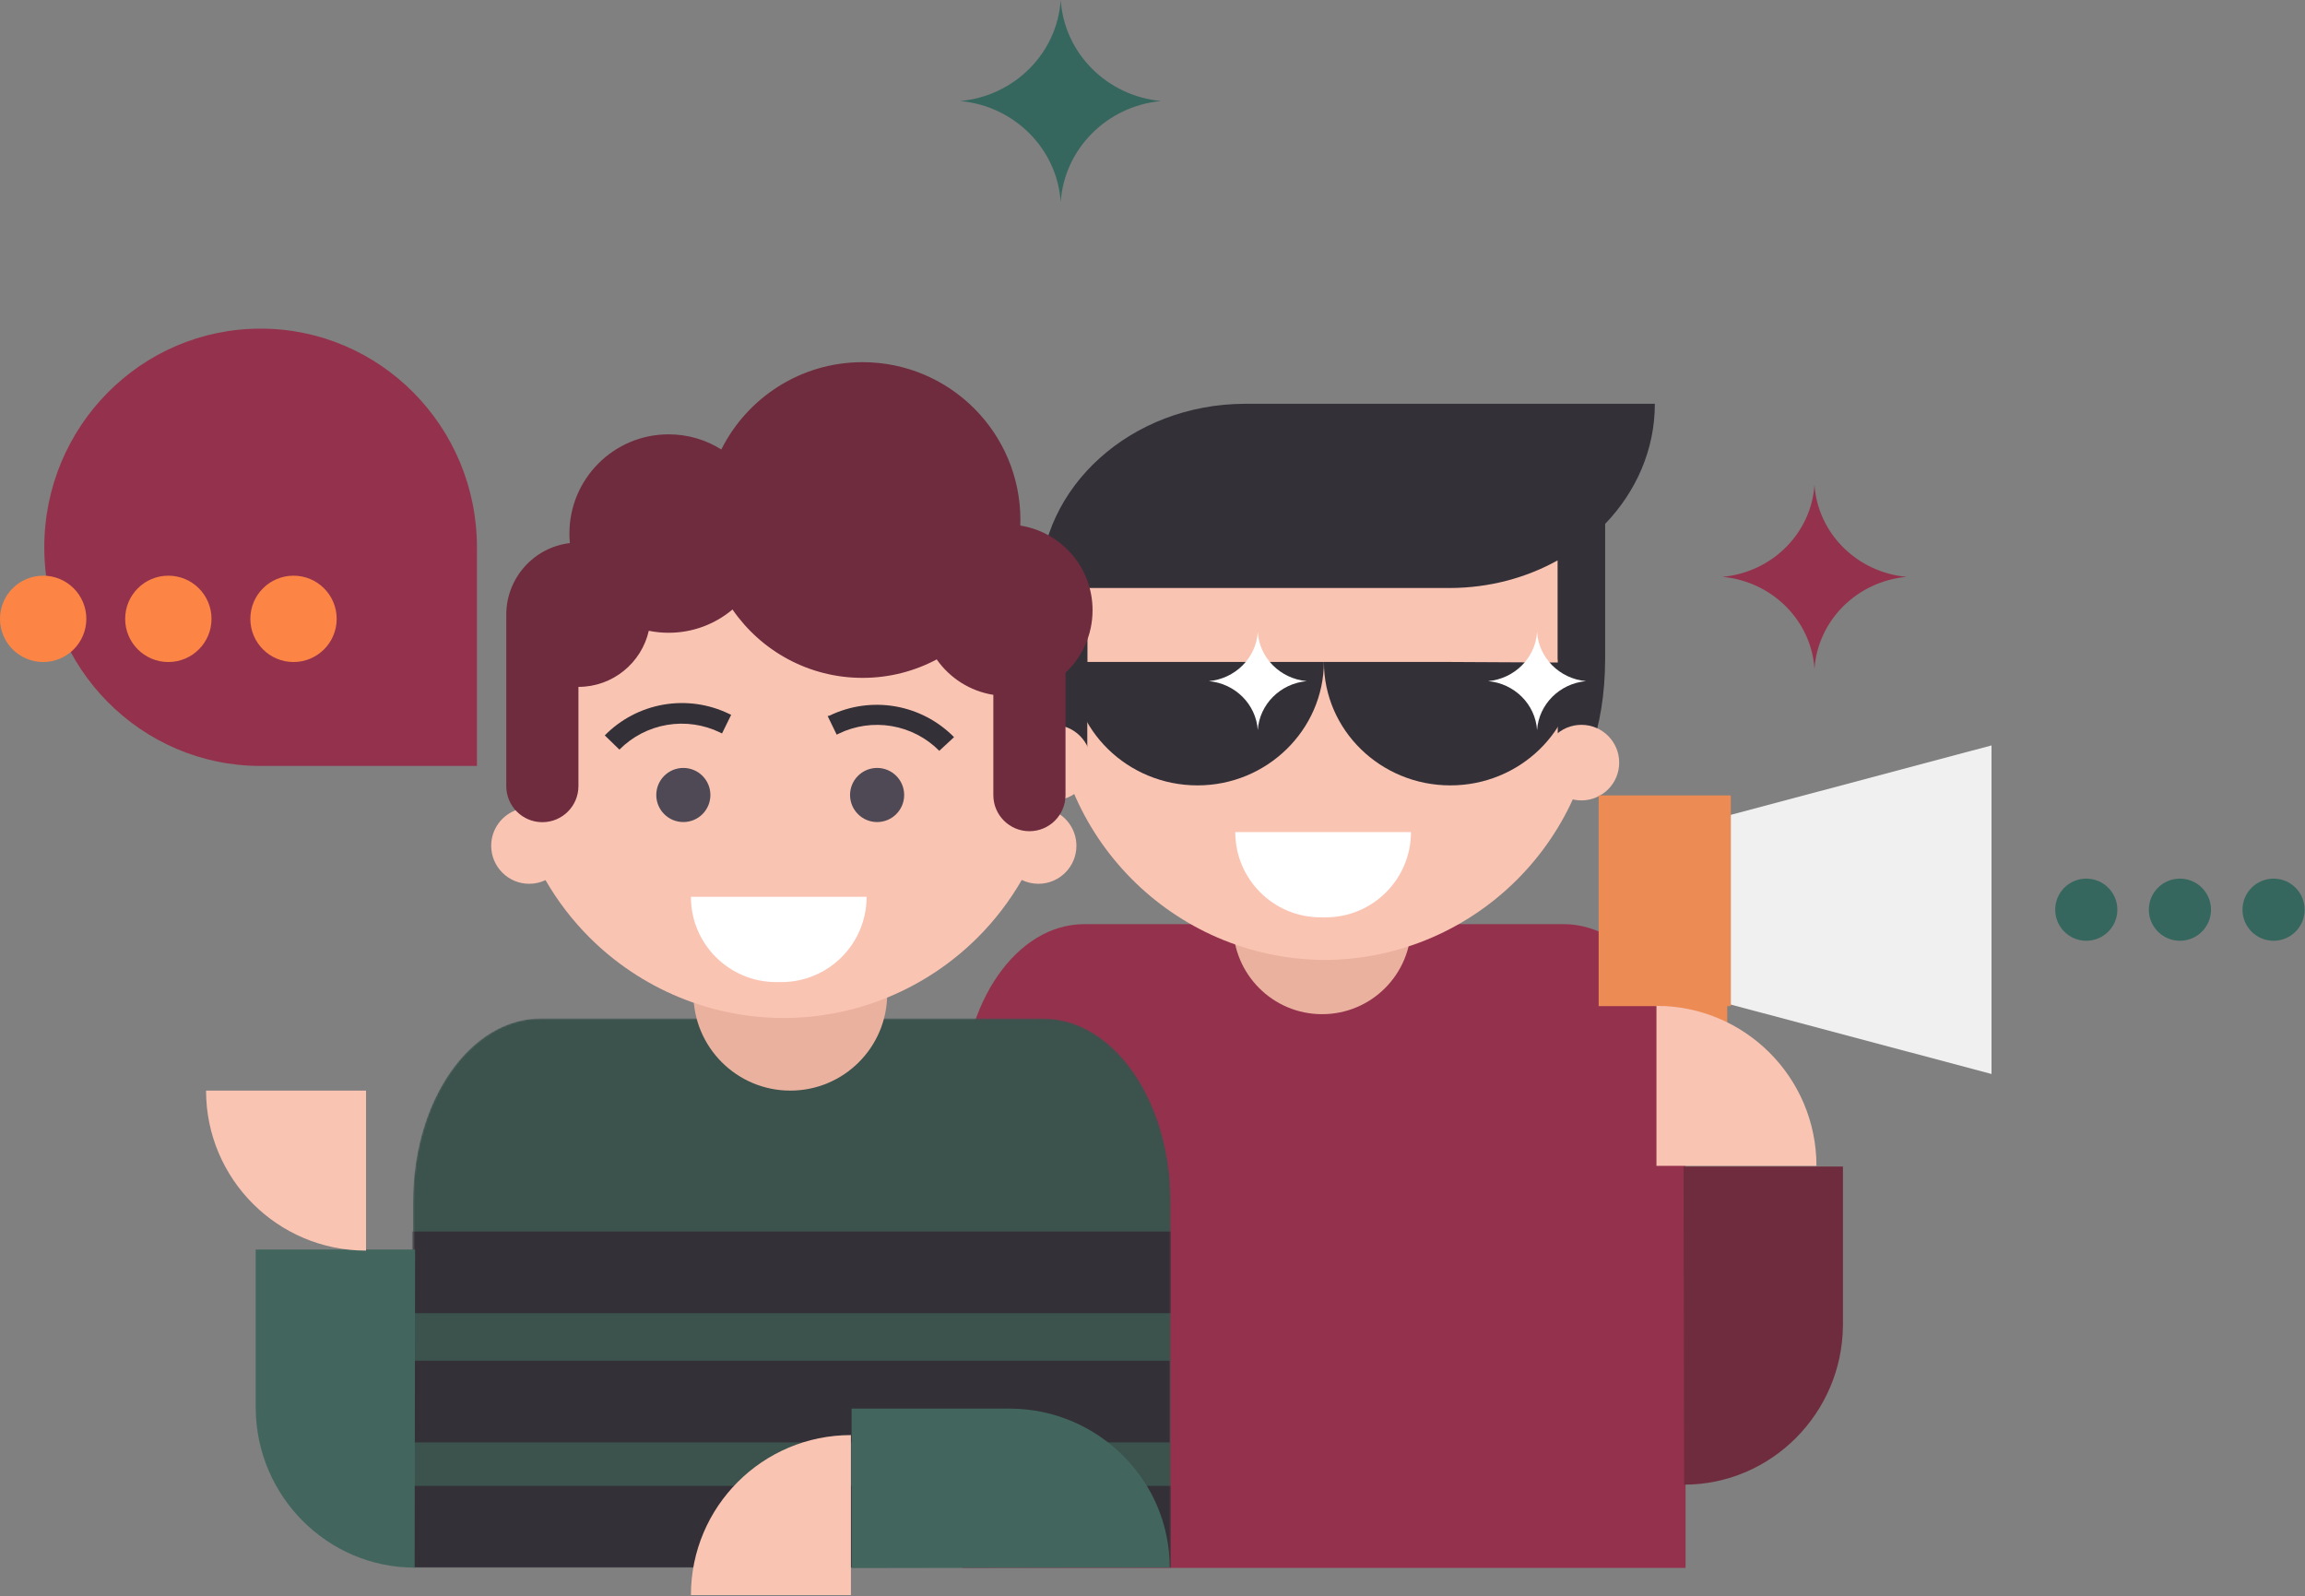
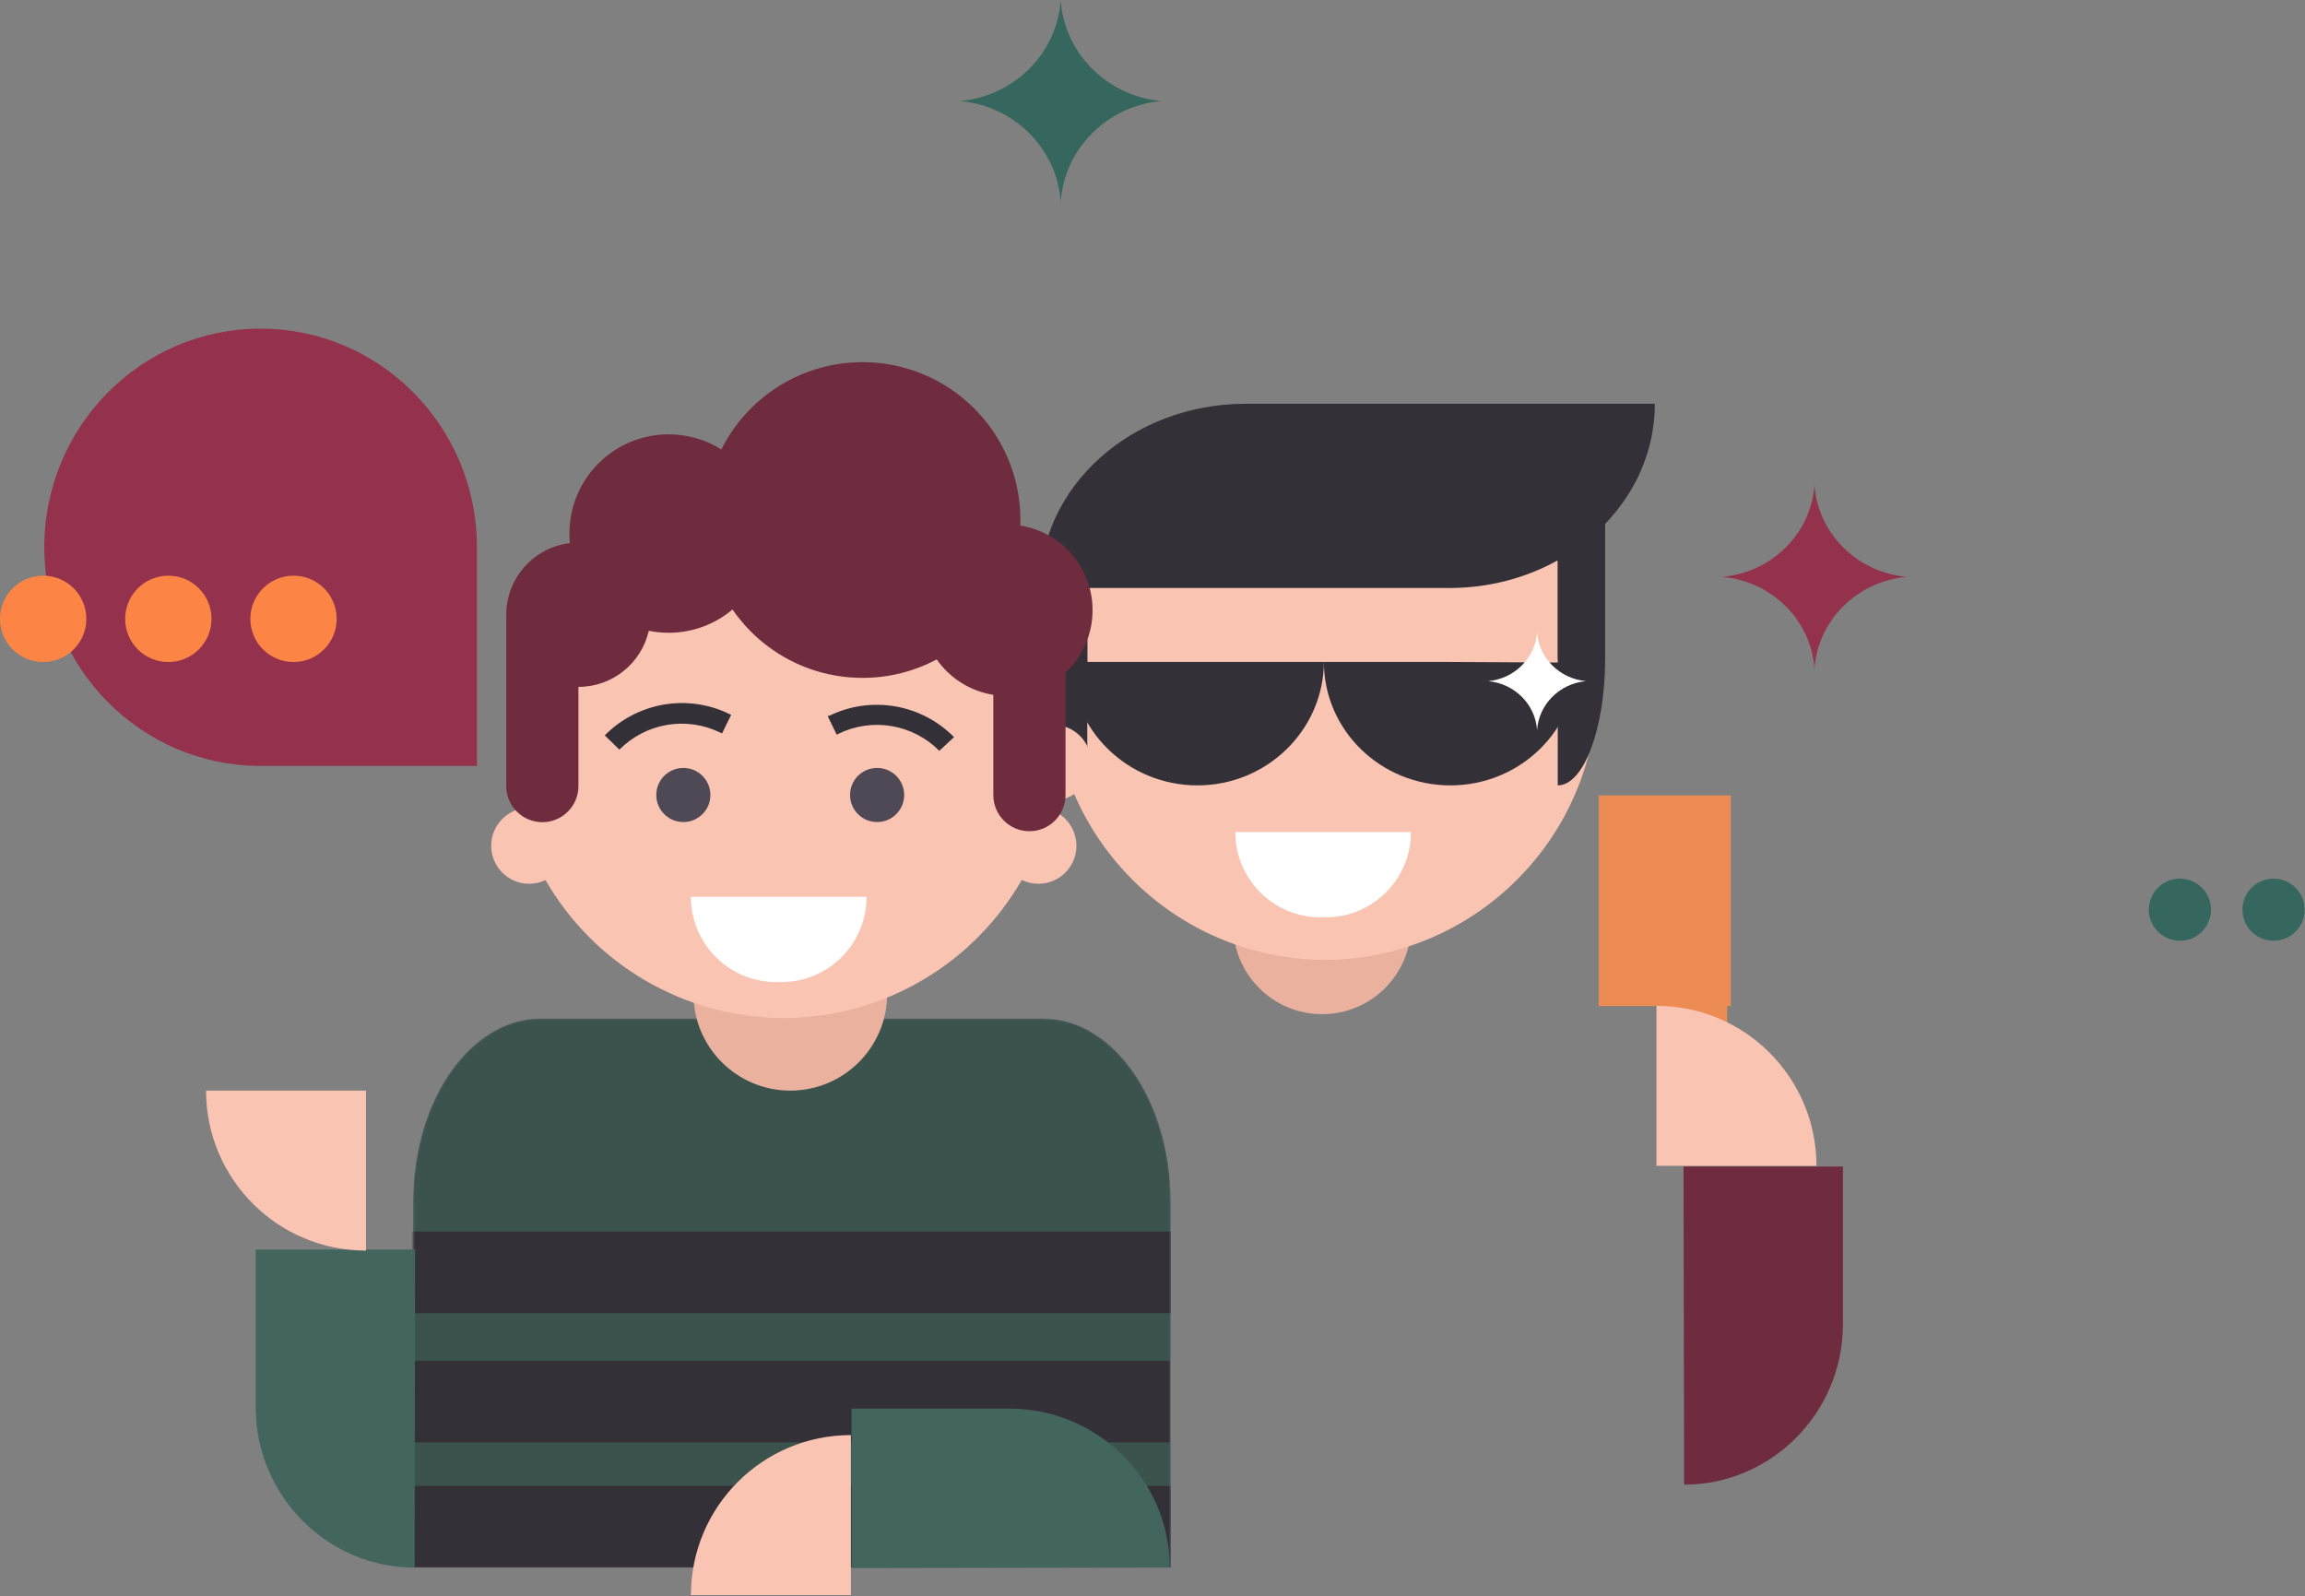
<svg xmlns="http://www.w3.org/2000/svg" width="1291" height="894" viewBox="0 0 1291 894" fill="none">
  <rect x="0" y="0" width="1291" height="894" fill="#808080" stroke="none" />
  <path d="M267.13 428.999H145.966C79.049 428.999 24.802 374.168 24.802 306.53C24.802 238.892 79.049 184.06 145.966 184.06C212.883 184.06 267.13 238.892 267.13 306.53V428.999Z" fill="#94324E" />
  <path d="M48.352 346.608C48.352 359.96 37.528 370.784 24.176 370.784C10.824 370.784 0 359.96 0 346.608C0 333.258 10.824 322.432 24.176 322.432C37.528 322.432 48.352 333.258 48.352 346.608Z" fill="#FC8545" />
  <path d="M118.459 346.608C118.459 359.96 107.636 370.784 94.284 370.784C80.931 370.784 70.108 359.96 70.108 346.608C70.108 333.258 80.931 322.432 94.284 322.432C107.636 322.432 118.459 333.258 118.459 346.608Z" fill="#FC8545" />
  <path d="M188.571 346.608C188.571 359.96 177.747 370.784 164.395 370.784C151.042 370.784 140.219 359.96 140.219 346.608C140.219 333.258 151.042 322.432 164.395 322.432C177.747 322.432 188.571 333.258 188.571 346.608Z" fill="#FC8545" />
  <path d="M594.087 113.165C592.098 83.322 568.112 59.349 537.822 56.583C568.112 53.818 592.098 29.843 594.087 0C596.076 29.843 620.06 53.818 650.352 56.583C620.06 59.349 596.076 83.322 594.087 113.165Z" fill="#36675E" />
  <path d="M1016.27 374.648C1014.45 347.451 992.459 325.605 964.685 323.083C992.459 320.564 1014.45 298.715 1016.27 271.522C1018.1 298.715 1040.09 320.564 1067.86 323.083C1040.09 325.605 1018.1 347.455 1016.27 374.648Z" fill="#94324E" />
-   <path d="M538.984 878.164V615.464C538.984 561.392 569.539 517.603 607.239 517.603H875.809C913.509 517.603 944.064 561.392 944.064 615.464V878.164H538.984Z" fill="#94324E" />
  <path d="M790.344 518.183C790.344 545.708 768.031 568.024 740.503 568.024C712.978 568.024 690.665 545.708 690.665 518.183C690.665 490.658 712.978 468.345 740.503 468.345C768.031 468.345 790.344 490.658 790.344 518.183Z" fill="#EAB19F" />
  <path d="M589.212 383.058C589.766 299.27 657.382 231.392 741.071 230.442V230.434H742.853V230.442C826.859 231.396 894.673 299.804 894.673 384.044V385.033C894.158 468.821 826.542 536.699 742.853 537.649V537.657H741.071V537.649C657.026 536.695 589.212 468.287 589.212 384.044V383.058Z" fill="#FAC4B3" />
  <path d="M872.39 313.862C854.908 323.593 834.299 329.246 812.224 329.333H697.071H582.432C582.432 272.501 633.706 226.404 697.071 226.155H697.581H811.71H926.863C926.863 251.851 916.377 275.355 899.029 293.419V369.432H899.025C898.898 408.086 887.066 439.871 872.485 439.871V369.432H872.39V313.862ZM608.975 378.897V421.795C594.395 421.795 582.562 402.436 582.436 378.897H582.432V329.333H609.071V378.897H608.975Z" fill="#343038" />
  <path d="M611.084 427.126C611.084 438.815 601.609 448.29 589.92 448.29C578.231 448.29 568.754 438.815 568.754 427.126C568.754 415.437 578.231 405.96 589.92 405.96C601.609 405.96 611.084 415.437 611.084 427.126Z" fill="#FAC4B3" />
-   <path d="M906.891 427.126C906.891 438.815 897.416 448.29 885.724 448.29C874.038 448.29 864.56 438.815 864.56 427.126C864.56 415.437 874.038 405.96 885.724 405.96C897.416 405.96 906.891 415.437 906.891 427.126Z" fill="#FAC4B3" />
  <path fill-rule="evenodd" clip-rule="evenodd" d="M741.513 370.754C741.302 408.792 709.661 439.878 670.724 439.878C631.629 439.878 599.908 408.924 599.908 370.754H741.513Z" fill="#343038" />
  <path fill-rule="evenodd" clip-rule="evenodd" d="M883.112 371.124C882.901 409.162 851.26 439.878 812.323 439.878C773.228 439.878 741.507 408.924 741.507 370.754H812.323L883.112 371.124Z" fill="#343038" />
  <path d="M860.894 408.915C861.862 394.448 873.541 382.827 888.289 381.487C873.541 380.146 861.862 368.524 860.894 354.057C859.925 368.524 848.247 380.146 833.498 381.487C848.247 382.827 859.925 394.448 860.894 408.915Z" fill="white" />
-   <path d="M704.461 408.915C705.429 394.448 717.108 382.827 731.857 381.487C717.108 380.146 705.429 368.524 704.461 354.057C703.493 368.524 691.815 380.146 677.065 381.487C691.815 382.827 703.493 394.448 704.461 408.915Z" fill="white" />
  <mask id="mask0_12_4395" style="mask-type:alpha" maskUnits="userSpaceOnUse" x="231" y="570" width="425" height="308">
    <path d="M231.351 672.939C231.351 616.316 263.373 570.41 302.873 570.41H584.191C623.69 570.41 655.713 616.316 655.713 672.939V877.997H231.351V672.939Z" fill="#3B524D" />
  </mask>
  <g mask="url(#mask0_12_4395)">
    <path d="M231.351 672.939C231.351 616.316 263.373 570.41 302.873 570.41H584.191C623.69 570.41 655.713 616.316 655.713 672.939V877.997H231.351V672.939Z" fill="#3B524D" />
    <path d="M230.351 689.751H655.735V735.489H230.351V689.751Z" fill="#333037" />
    <path d="M229.803 762.103H655.187V807.841H229.803V762.103Z" fill="#333037" />
    <path d="M230.351 832.232H655.735V877.969H230.351V832.232Z" fill="#333037" />
  </g>
  <path d="M655.146 877.895C655.146 829.022 615.034 789.37 566.255 788.942V788.92H476.968V878.208L655.146 877.895Z" fill="#42665E" />
  <path d="M386.984 893.365H476.59V803.759C427.101 803.759 386.984 843.879 386.984 893.365Z" fill="#FAC4B3" />
  <path d="M232.183 877.987C183.311 877.987 143.659 837.876 143.23 789.097H143.209V699.81H232.496L232.183 877.987Z" fill="#42665E" />
  <path d="M115.41 610.838H205.016V700.444C155.527 700.444 115.41 660.324 115.41 610.838Z" fill="#FAC4B3" />
  <path d="M442.645 610.83C472.613 610.83 496.912 586.536 496.912 556.563C496.912 526.596 472.613 502.296 442.645 502.296C412.673 502.296 388.378 526.596 388.378 556.563C388.378 586.536 412.673 610.83 442.645 610.83Z" fill="#EAB19F" />
  <path fill-rule="evenodd" clip-rule="evenodd" d="M437.369 262.256C417.743 262.494 398.328 266.474 380.182 273.997C361.46 281.756 344.445 293.123 330.118 307.46C315.786 321.792 304.425 338.812 296.675 357.539C289.017 376.039 285.031 395.857 284.945 415.878V416.241V416.605C285 429.083 286.567 441.48 289.598 453.529C281.176 456.368 275.114 464.33 275.114 473.706C275.114 485.457 284.647 494.99 296.397 494.99C299.671 494.99 302.768 494.252 305.536 492.933C312.275 504.628 320.535 515.414 330.118 525.003C344.451 539.33 361.465 550.696 380.187 558.451C398.687 566.109 418.5 570.09 438.516 570.176H439.243C459.264 570.09 479.072 566.109 497.577 558.451C516.299 550.696 533.314 539.33 547.641 525.003C557.249 515.389 565.529 504.573 572.279 492.842C575.092 494.217 578.255 494.99 581.604 494.99C593.355 494.99 602.888 485.457 602.888 473.706C602.888 464.244 596.719 456.227 588.182 453.458C591.258 441.197 592.819 428.578 592.814 415.878H591.728C591.536 375.2 575.294 336.23 546.519 307.455C518.012 278.947 479.506 262.746 439.243 262.256V262.246C438.93 262.246 438.622 262.246 438.309 262.246C437.995 262.246 437.682 262.246 437.369 262.246V262.256Z" fill="#FAC4B3" />
  <path d="M382.728 460.415C391.099 460.415 397.884 453.63 397.884 445.26C397.884 436.889 391.099 430.104 382.728 430.104C374.357 430.104 367.573 436.889 367.573 445.26C367.573 453.63 374.357 460.415 382.728 460.415Z" fill="#4E4954" />
  <path d="M491.257 460.415C499.628 460.415 506.413 453.63 506.413 445.26C506.413 436.889 499.628 430.104 491.257 430.104C482.891 430.104 476.102 436.889 476.102 445.26C476.102 453.63 482.891 460.415 491.257 460.415Z" fill="#4E4954" />
  <path d="M386.967 502.294H485.371C485.371 528.67 463.987 550.049 437.616 550.049H434.722C408.346 550.049 386.967 528.67 386.967 502.294Z" fill="white" />
  <path d="M691.858 466.025H790.263C790.263 492.401 768.878 513.78 742.508 513.78H739.613C713.237 513.78 691.858 492.401 691.858 466.025Z" fill="white" />
  <path d="M346.931 419.843C354.15 412.564 363.471 407.724 373.579 406.006C383.688 404.289 394.085 405.774 403.304 410.255L408.371 399.828C396.959 394.296 384.102 392.488 371.609 394.65C359.116 396.817 347.613 402.844 338.727 411.887L346.931 419.843ZM403.304 410.255L404.391 410.801L409.518 400.368L408.371 399.828L403.304 410.255ZM405.835 405.011L403.304 410.255L405.835 405.011Z" fill="#333037" />
  <path d="M526.084 420.515C518.86 413.236 509.545 408.396 499.436 406.678C489.322 404.956 478.93 406.446 469.706 410.927L464.644 400.798C476.066 395.276 488.928 393.468 501.431 395.63C513.935 397.792 525.443 403.819 534.344 412.857L526.084 420.515ZM469.706 410.927L468.625 411.473L463.558 401.041L464.644 400.798L469.706 410.927ZM467.175 405.683L469.706 410.927L467.175 405.683Z" fill="#333037" />
  <path fill-rule="evenodd" clip-rule="evenodd" d="M410.26 341.362C426.203 364.494 452.887 379.66 483.107 379.66C498.116 379.66 512.251 375.921 524.633 369.319C531.938 379.72 543.265 387.091 556.359 389.167V445.334C556.359 456.493 565.407 465.541 576.566 465.541C587.726 465.541 596.774 456.493 596.774 445.334V376.77C606.099 368.015 611.929 355.572 611.929 341.771C611.929 317.825 594.394 297.976 571.459 294.364C571.494 293.334 571.514 292.293 571.514 291.252C571.514 242.426 531.933 202.845 483.107 202.845C448.487 202.845 418.509 222.749 404 251.732C395.453 246.367 385.334 243.26 374.493 243.26C343.803 243.26 318.922 268.14 318.922 298.83C318.922 300.629 319.008 302.407 319.175 304.165C299.119 306.539 283.559 323.599 283.559 344.297V440.282C283.559 451.441 292.607 460.489 303.767 460.489C314.926 460.489 323.974 451.441 323.974 440.282V384.712C343.202 384.712 359.297 371.284 363.384 353.289C366.975 354.017 370.689 354.4 374.493 354.4C388.117 354.4 400.595 349.5 410.26 341.362Z" fill="#6F2C3E" />
  <path d="M1290.81 509.503C1290.81 519.119 1283.01 526.91 1273.4 526.91C1263.79 526.91 1255.99 519.119 1255.99 509.503C1255.99 499.892 1263.79 492.099 1273.4 492.099C1283.01 492.099 1290.81 499.892 1290.81 509.503Z" fill="#36675E" />
-   <path d="M1185.91 509.503C1185.91 519.119 1178.11 526.91 1168.5 526.91C1158.89 526.91 1151.09 519.119 1151.09 509.503C1151.09 499.892 1158.89 492.099 1168.5 492.099C1178.11 492.099 1185.91 499.892 1185.91 509.503Z" fill="#36675E" />
  <path d="M1238.36 509.503C1238.36 519.119 1230.56 526.91 1220.95 526.91C1211.34 526.91 1203.54 519.119 1203.54 509.503C1203.54 499.892 1211.34 492.099 1220.95 492.099C1230.56 492.099 1238.36 499.892 1238.36 509.503Z" fill="#36675E" />
  <path d="M969.401 445.501H895.394V563.512H969.401V445.501Z" fill="#ED8B54" />
-   <path d="M969.402 456.376L1115.42 417.498L1115.42 601.517L969.402 562.64L969.402 456.376Z" fill="#F0F0F0" />
  <path d="M931.397 519.509H967.401V595.516C967.401 615.4 951.281 631.519 931.397 631.519V519.509Z" fill="#ED8B54" />
  <path d="M943.234 831.524C992.107 831.524 1031.76 791.412 1032.19 742.634H1032.21V653.346H942.921L943.234 831.524Z" fill="#6F2C3E" />
  <path d="M927.763 563.362V652.969H1017.37C1017.37 603.48 977.25 563.362 927.763 563.362Z" fill="#FAC4B3" />
</svg>